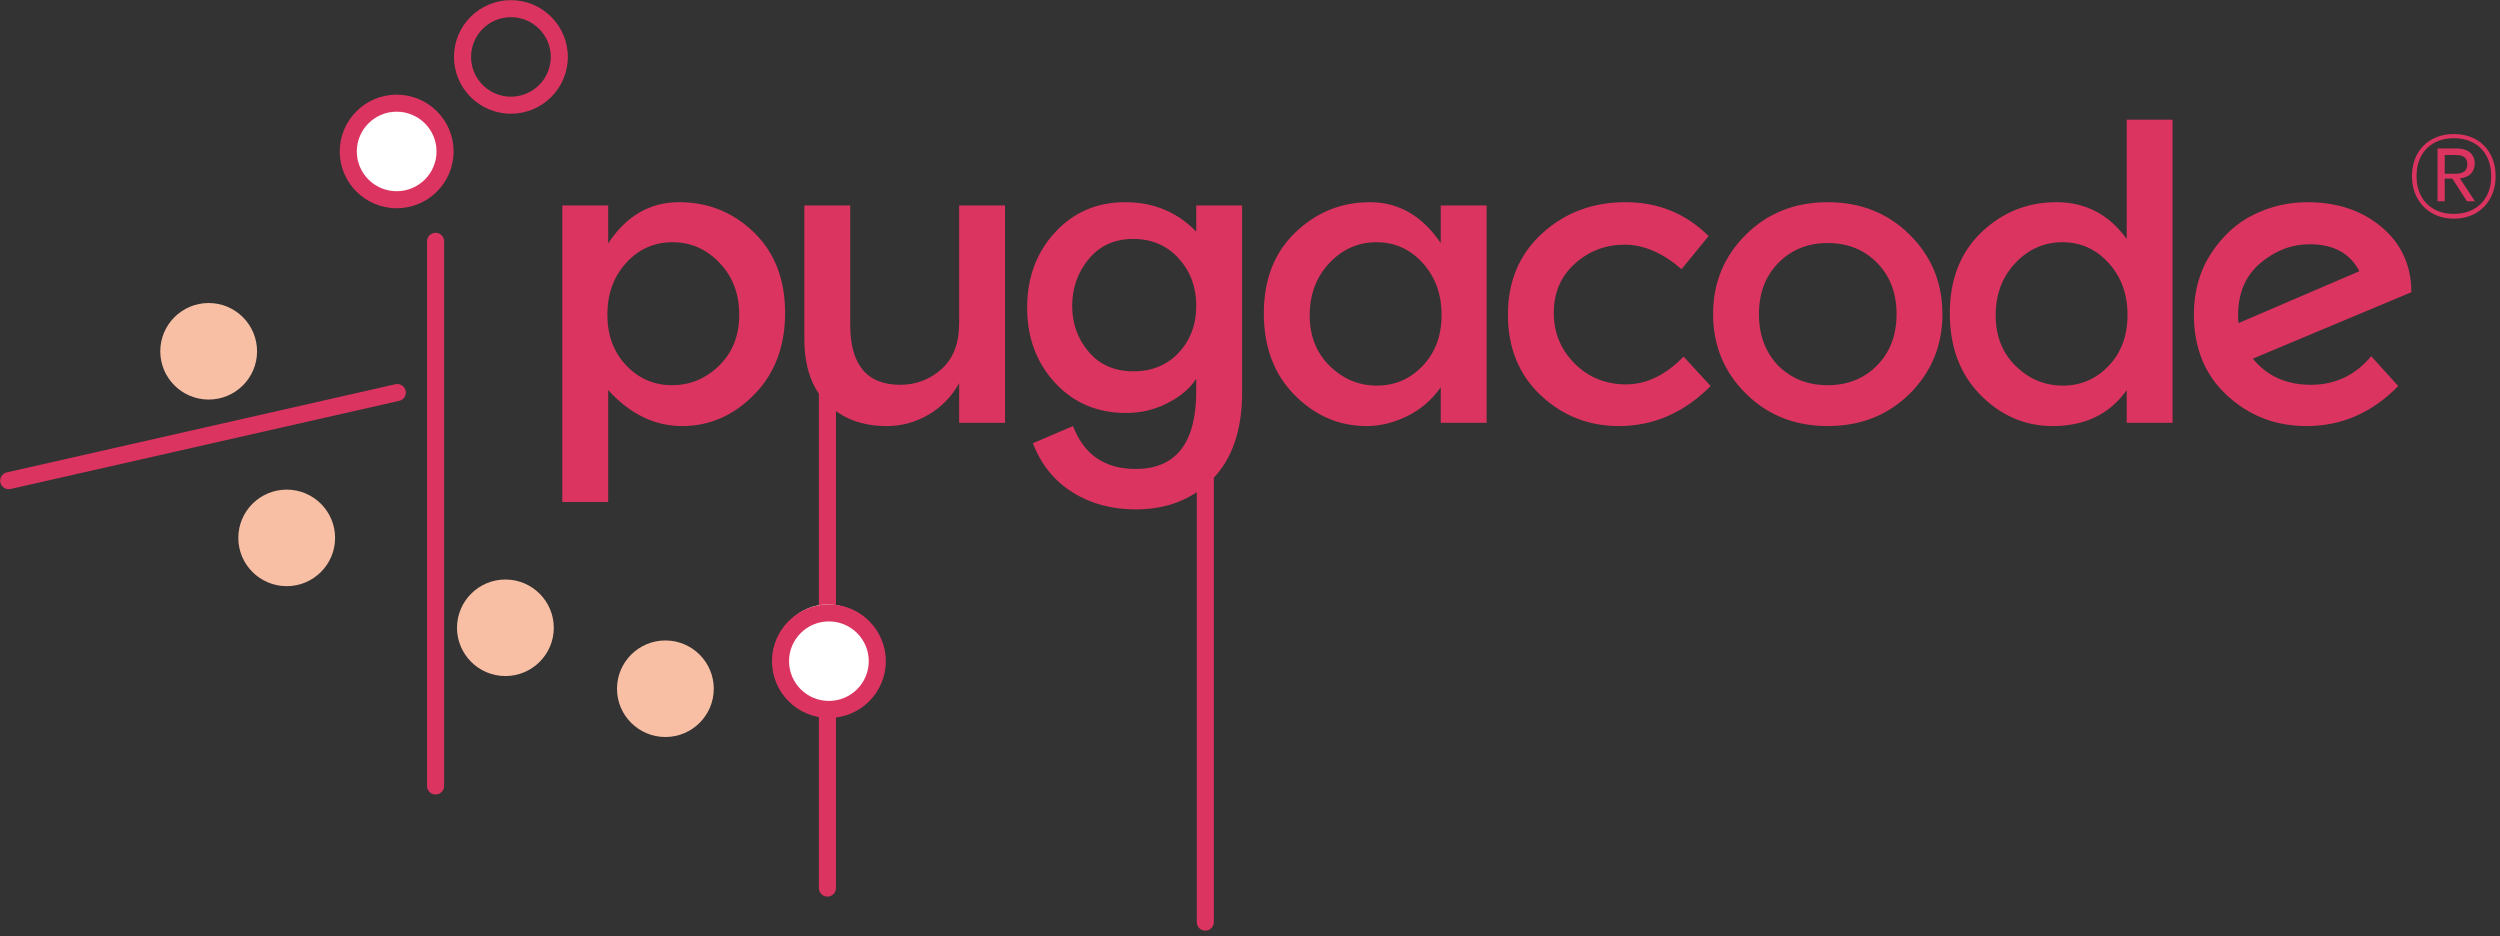
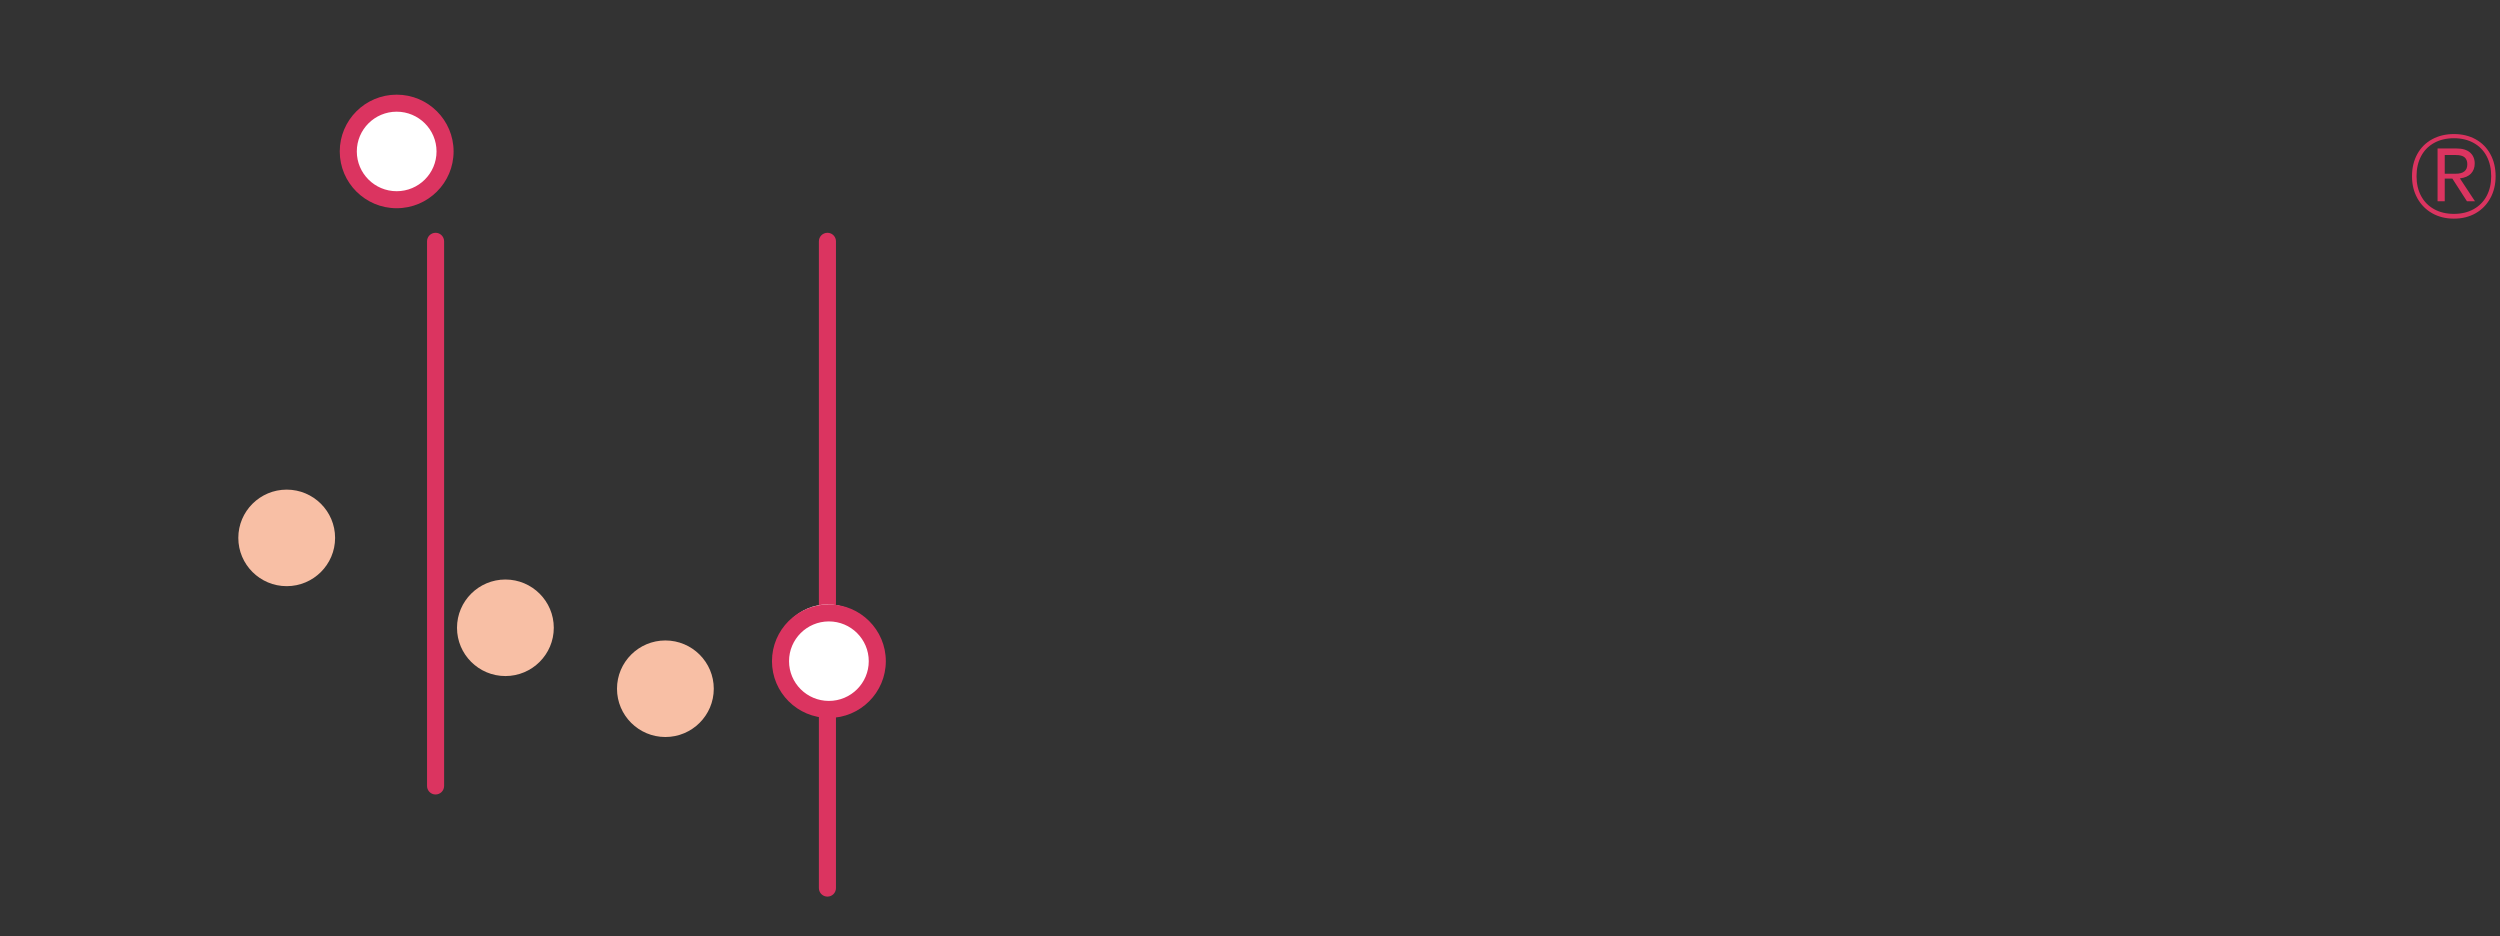
<svg xmlns="http://www.w3.org/2000/svg" xmlns:ns1="http://www.serif.com/" width="100%" height="100%" viewBox="0 0 299 112" xml:space="preserve" style="fill-rule:evenodd;clip-rule:evenodd;stroke-linejoin:round;stroke-miterlimit:2;">
  <rect x="0" y="0" width="299" height="112" fill="#333333" stroke="none" />
  <g id="Landing">
    <g id="Home-Pugacode">
      <g id="Group">
-         <path id="pugacode" d="M72.739,60.043L72.739,46.656C75.351,49.522 78.298,50.956 81.58,50.956C84.861,50.956 87.735,49.702 90.2,47.194C92.665,44.686 93.898,41.428 93.898,37.422C93.898,33.416 92.657,30.208 90.176,27.797C87.694,25.387 84.706,24.182 81.212,24.182C77.718,24.182 74.894,25.827 72.739,29.116L72.739,24.573L67.253,24.573L67.253,60.043L72.739,60.043ZM80.38,46.07C78.224,46.07 76.396,45.28 74.894,43.7C73.392,42.121 72.641,40.093 72.641,37.618C72.641,35.142 73.392,33.082 74.894,31.437C76.396,29.792 78.241,28.97 80.429,28.97C82.616,28.97 84.494,29.792 86.061,31.437C87.629,33.082 88.412,35.15 88.412,37.642C88.412,40.134 87.612,42.161 86.012,43.725C84.412,45.288 82.535,46.07 80.38,46.07ZM106.045,50.956C107.841,50.956 109.514,50.5 111.065,49.588C112.616,48.676 113.833,47.422 114.714,45.826L114.714,50.565L120.2,50.565L120.2,24.573L114.714,24.573L114.714,38.644C114.714,41.054 114.012,42.886 112.608,44.14C111.204,45.394 109.555,46.021 107.661,46.021C103.678,46.021 101.686,43.627 101.686,38.839L101.686,24.573L96.2,24.573L96.2,40.5C96.2,43.888 97.106,46.477 98.918,48.268C100.731,50.06 103.106,50.956 106.045,50.956ZM135.824,60.922C139.58,60.922 142.641,59.717 145.008,57.307C147.376,54.897 148.559,51.428 148.559,46.9L148.559,24.573L143.073,24.573L143.073,27.7C140.788,25.354 137.955,24.182 134.576,24.182C131.196,24.182 128.396,25.387 126.176,27.797C123.955,30.208 122.845,33.204 122.845,36.787C122.845,40.37 123.955,43.366 126.176,45.777C128.396,48.187 131.237,49.392 134.698,49.392C136.461,49.392 138.118,48.993 139.669,48.195C141.22,47.397 142.355,46.428 143.073,45.288L143.073,46.754C143.073,52.975 140.657,56.086 135.824,56.086C132.135,56.086 129.637,54.376 128.331,50.956L123.531,53.008C124.51,55.548 126.086,57.502 128.257,58.87C130.429,60.238 132.951,60.922 135.824,60.922ZM135.555,44.409C133.318,44.409 131.539,43.635 130.216,42.088C128.894,40.541 128.233,38.709 128.233,36.592C128.233,34.442 128.894,32.569 130.216,30.973C131.539,29.377 133.31,28.579 135.531,28.579C137.751,28.579 139.563,29.353 140.967,30.9C142.371,32.447 143.073,34.336 143.073,36.567C143.073,38.798 142.38,40.663 140.992,42.161C139.604,43.66 137.792,44.409 135.555,44.409ZM163.449,50.956C165.082,50.956 166.706,50.557 168.322,49.759C169.939,48.961 171.269,47.812 172.314,46.314L172.314,50.565L177.8,50.565L177.8,24.573L172.314,24.573L172.314,29.068C170.094,25.81 167.269,24.182 163.841,24.182C160.412,24.182 157.441,25.387 154.927,27.797C152.412,30.208 151.155,33.432 151.155,37.471C151.155,41.51 152.38,44.767 154.829,47.242C157.278,49.718 160.151,50.956 163.449,50.956ZM164.673,46.119C162.518,46.119 160.641,45.337 159.041,43.774C157.441,42.21 156.641,40.191 156.641,37.715C156.641,35.207 157.424,33.123 158.992,31.462C160.559,29.8 162.437,28.97 164.624,28.97C166.812,28.97 168.657,29.8 170.159,31.462C171.661,33.123 172.412,35.191 172.412,37.666C172.412,40.142 171.661,42.169 170.159,43.749C168.657,45.329 166.829,46.119 164.673,46.119ZM193.62,50.956C197.767,50.956 201.424,49.359 204.592,46.167L201.359,42.65C199.204,44.865 196.91,45.972 194.478,45.972C192.045,45.972 189.996,45.142 188.331,43.48C186.665,41.819 185.833,39.792 185.833,37.398C185.833,35.004 186.673,33.049 188.355,31.535C190.037,30.02 192.02,29.263 194.306,29.263C196.592,29.263 198.861,30.24 201.114,32.194L204.347,28.237C201.637,25.534 198.322,24.182 194.404,24.182C190.486,24.182 187.163,25.428 184.437,27.919C181.71,30.411 180.347,33.644 180.347,37.618C180.347,41.591 181.653,44.808 184.265,47.267C186.878,49.726 189.996,50.956 193.62,50.956ZM218.6,50.956C222.518,50.956 225.784,49.669 228.396,47.096C231.008,44.49 232.314,41.314 232.314,37.569C232.314,33.823 231.008,30.655 228.396,28.066C225.784,25.477 222.518,24.182 218.6,24.182C214.682,24.182 211.416,25.477 208.804,28.066C206.192,30.655 204.886,33.823 204.886,37.569C204.886,41.314 206.192,44.482 208.804,47.071C211.416,49.661 214.682,50.956 218.6,50.956ZM218.6,46.07C216.216,46.07 214.241,45.288 212.673,43.725C211.139,42.129 210.371,40.077 210.371,37.569C210.371,35.061 211.147,33.017 212.698,31.437C214.249,29.857 216.216,29.068 218.6,29.068C220.984,29.068 222.951,29.857 224.502,31.437C226.053,33.017 226.829,35.061 226.829,37.569C226.829,40.077 226.053,42.121 224.502,43.7C222.951,45.28 220.984,46.07 218.6,46.07ZM245.49,50.956C249.376,50.956 252.331,49.522 254.355,46.656L254.355,50.565L259.841,50.565L259.841,14.313L254.355,14.313L254.355,28.579C252.233,25.648 249.433,24.182 245.955,24.182C242.478,24.182 239.482,25.387 236.967,27.797C234.453,30.208 233.196,33.432 233.196,37.471C233.196,41.51 234.42,44.767 236.869,47.242C239.318,49.718 242.192,50.956 245.49,50.956ZM246.714,46.119C244.559,46.119 242.682,45.337 241.082,43.774C239.482,42.21 238.682,40.191 238.682,37.715C238.682,35.207 239.465,33.123 241.033,31.462C242.6,29.8 244.478,28.97 246.665,28.97C248.853,28.97 250.698,29.8 252.2,31.462C253.702,33.123 254.453,35.191 254.453,37.666C254.453,40.142 253.702,42.169 252.2,43.749C250.698,45.329 248.869,46.119 246.714,46.119ZM275.857,50.956C280.069,50.956 283.727,49.359 286.829,46.167L283.596,42.601C281.702,44.881 279.294,46.021 276.371,46.021C273.449,46.021 271.139,44.979 269.441,42.894L288.445,34.93L288.396,34.833C288.363,31.673 287.171,29.108 284.82,27.138C282.469,25.167 279.514,24.182 275.955,24.182C273.702,24.182 271.563,24.679 269.539,25.672C267.514,26.665 265.816,28.212 264.445,30.313C263.073,32.414 262.388,34.849 262.388,37.618C262.388,41.624 263.71,44.848 266.355,47.291C269,49.734 272.167,50.956 275.857,50.956ZM267.727,38.644C267.694,38.448 267.678,38.139 267.678,37.715C267.678,35.044 268.567,32.96 270.347,31.462C272.127,29.963 274.094,29.214 276.249,29.214C279.09,29.214 281.065,30.289 282.176,32.439L267.727,38.644Z" style="fill:rgb(219,52,96);fill-rule:nonzero;" />
        <path id="_-" ns1:id="®" d="M293.49,26.15C294.471,26.15 295.337,25.934 296.09,25.502C296.842,25.07 297.428,24.469 297.847,23.699C298.266,22.93 298.476,22.056 298.476,21.077C298.476,20.08 298.266,19.199 297.847,18.434C297.428,17.669 296.842,17.078 296.09,16.66C295.337,16.242 294.471,16.033 293.49,16.033C292.509,16.033 291.637,16.242 290.876,16.66C290.114,17.078 289.523,17.669 289.104,18.434C288.685,19.199 288.476,20.08 288.476,21.077C288.476,22.056 288.687,22.93 289.111,23.699C289.535,24.469 290.126,25.07 290.883,25.502C291.64,25.934 292.509,26.15 293.49,26.15ZM293.49,25.58C292.585,25.58 291.795,25.393 291.118,25.017C290.442,24.642 289.923,24.115 289.561,23.436C289.199,22.756 289.018,21.97 289.018,21.077C289.018,20.165 289.199,19.367 289.561,18.683C289.923,17.999 290.442,17.47 291.118,17.094C291.795,16.719 292.585,16.532 293.49,16.532C294.385,16.532 295.171,16.719 295.847,17.094C296.523,17.47 297.042,17.999 297.404,18.683C297.766,19.367 297.947,20.165 297.947,21.077C297.947,21.97 297.766,22.756 297.404,23.436C297.042,24.115 296.523,24.642 295.847,25.017C295.171,25.393 294.385,25.58 293.49,25.58ZM292.39,24.07L292.39,21.362L293.304,21.362L295.047,24.07L296.004,24.07L294.204,21.334C294.785,21.267 295.226,21.077 295.526,20.764C295.826,20.45 295.976,20.047 295.976,19.553C295.976,19.011 295.792,18.576 295.426,18.249C295.059,17.921 294.509,17.757 293.776,17.757L291.533,17.757L291.533,24.07L292.39,24.07ZM293.704,20.778L292.39,20.778L292.39,18.541L293.704,18.541C294.199,18.541 294.554,18.633 294.768,18.819C294.983,19.004 295.09,19.282 295.09,19.652C295.09,20.403 294.628,20.778 293.704,20.778Z" style="fill:rgb(219,52,96);fill-rule:nonzero;" />
-         <path id="Stroke-5" d="M144.157,27.842C144.658,27.842 145.075,28.202 145.161,28.677L145.177,28.86L145.177,110.288C145.177,110.851 144.72,111.306 144.157,111.306C143.656,111.306 143.239,110.946 143.153,110.471L143.137,110.288L143.137,28.86C143.137,28.298 143.593,27.842 144.157,27.842Z" style="fill:rgb(219,52,96);fill-rule:nonzero;" />
        <path id="Stroke-6" d="M52.094,27.842C52.595,27.842 53.012,28.202 53.098,28.677L53.115,28.86L53.115,94.003C53.115,94.565 52.658,95.021 52.094,95.021C51.593,95.021 51.177,94.661 51.09,94.186L51.074,94.003L51.074,28.86C51.074,28.298 51.531,27.842 52.094,27.842Z" style="fill:rgb(219,52,96);fill-rule:nonzero;" />
        <path id="Stroke-7" d="M98.961,27.842C99.462,27.842 99.878,28.202 99.965,28.677L99.981,28.86L99.981,106.217C99.981,106.779 99.524,107.235 98.961,107.235C98.46,107.235 98.043,106.875 97.957,106.4L97.94,106.217L97.94,28.86C97.94,28.298 98.397,27.842 98.961,27.842Z" style="fill:rgb(219,52,96);fill-rule:nonzero;" />
-         <path id="Stroke-21" d="M47.292,45.955C47.841,45.83 48.388,46.173 48.513,46.721C48.624,47.209 48.365,47.694 47.92,47.883L47.744,47.94L1.267,58.483C0.718,58.607 0.171,58.264 0.046,57.716C-0.065,57.229 0.194,56.744 0.639,56.554L0.815,56.498L47.292,45.955Z" style="fill:rgb(219,52,96);fill-rule:nonzero;" />
-         <path id="Fill-33" d="M24.957,36.241C28.151,36.241 30.744,38.829 30.744,42.015C30.744,45.201 28.151,47.788 24.957,47.788C21.763,47.788 19.169,45.201 19.169,42.015C19.169,38.829 21.763,36.241 24.957,36.241Z" style="fill:rgb(248,191,165);" />
        <path id="Fill-34" d="M34.289,58.559C37.483,58.559 40.077,61.144 40.077,64.332C40.077,67.518 37.483,70.105 34.289,70.105C31.095,70.105 28.502,67.518 28.502,64.332C28.502,61.144 31.095,58.559 34.289,58.559Z" style="fill:rgb(248,191,165);" />
        <path id="Fill-35" d="M60.446,69.31C63.64,69.31 66.233,71.897 66.233,75.083C66.233,78.269 63.64,80.856 60.446,80.856C57.252,80.856 54.658,78.269 54.658,75.083C54.658,71.897 57.252,69.31 60.446,69.31Z" style="fill:rgb(248,191,165);" />
        <path id="Fill-57" d="M79.58,76.599C82.774,76.599 85.368,79.187 85.368,82.373C85.368,85.559 82.774,88.146 79.58,88.146C76.386,88.146 73.793,85.559 73.793,82.373C73.793,79.187 76.386,76.599 79.58,76.599Z" style="fill:rgb(248,191,165);" />
        <ellipse id="Oval" cx="99" cy="78.393" rx="6.122" ry="6.107" style="fill:white;" />
        <path id="Fill-59" d="M99.136,72.286C95.378,72.286 92.328,75.327 92.328,79.075C92.328,82.824 95.377,85.866 99.136,85.866C102.894,85.866 105.944,82.824 105.944,79.075C105.944,75.327 102.894,72.286 99.136,72.286ZM99.136,74.321C101.767,74.321 103.903,76.451 103.903,79.075C103.903,81.7 101.767,83.83 99.136,83.83C96.504,83.83 94.369,81.7 94.369,79.075C94.369,76.451 96.505,74.321 99.136,74.321Z" style="fill:rgb(219,52,96);fill-rule:nonzero;" />
        <path id="Fill-77" d="M47.442,12.34C50.636,12.34 53.229,14.927 53.229,18.113C53.229,21.301 50.636,23.887 47.442,23.887C44.248,23.887 41.654,21.301 41.654,18.113C41.654,14.927 44.248,12.34 47.442,12.34Z" style="fill:white;" />
        <path id="Stroke-78" d="M47.442,11.322C43.684,11.322 40.634,14.365 40.634,18.113C40.634,21.863 43.684,24.904 47.442,24.904C51.2,24.904 54.25,21.863 54.25,18.113C54.25,14.365 51.2,11.322 47.442,11.322ZM47.442,13.358C50.072,13.358 52.209,15.489 52.209,18.113C52.209,20.739 50.073,22.869 47.442,22.869C44.811,22.869 42.675,20.739 42.675,18.113C42.675,15.489 44.811,13.358 47.442,13.358Z" style="fill:rgb(219,52,96);fill-rule:nonzero;" />
-         <path id="Fill-79" d="M61.106,0.018C57.348,0.018 54.298,3.059 54.298,6.809C54.298,10.557 57.348,13.6 61.106,13.6C64.863,13.6 67.914,10.557 67.914,6.809C67.914,3.059 64.864,0.018 61.106,0.018ZM61.106,2.054C63.737,2.054 65.873,4.184 65.873,6.809C65.873,9.433 63.736,11.564 61.106,11.564C58.475,11.564 56.339,9.433 56.339,6.809C56.339,4.184 58.475,2.054 61.106,2.054Z" style="fill:rgb(219,52,96);fill-rule:nonzero;" />
      </g>
    </g>
  </g>
</svg>